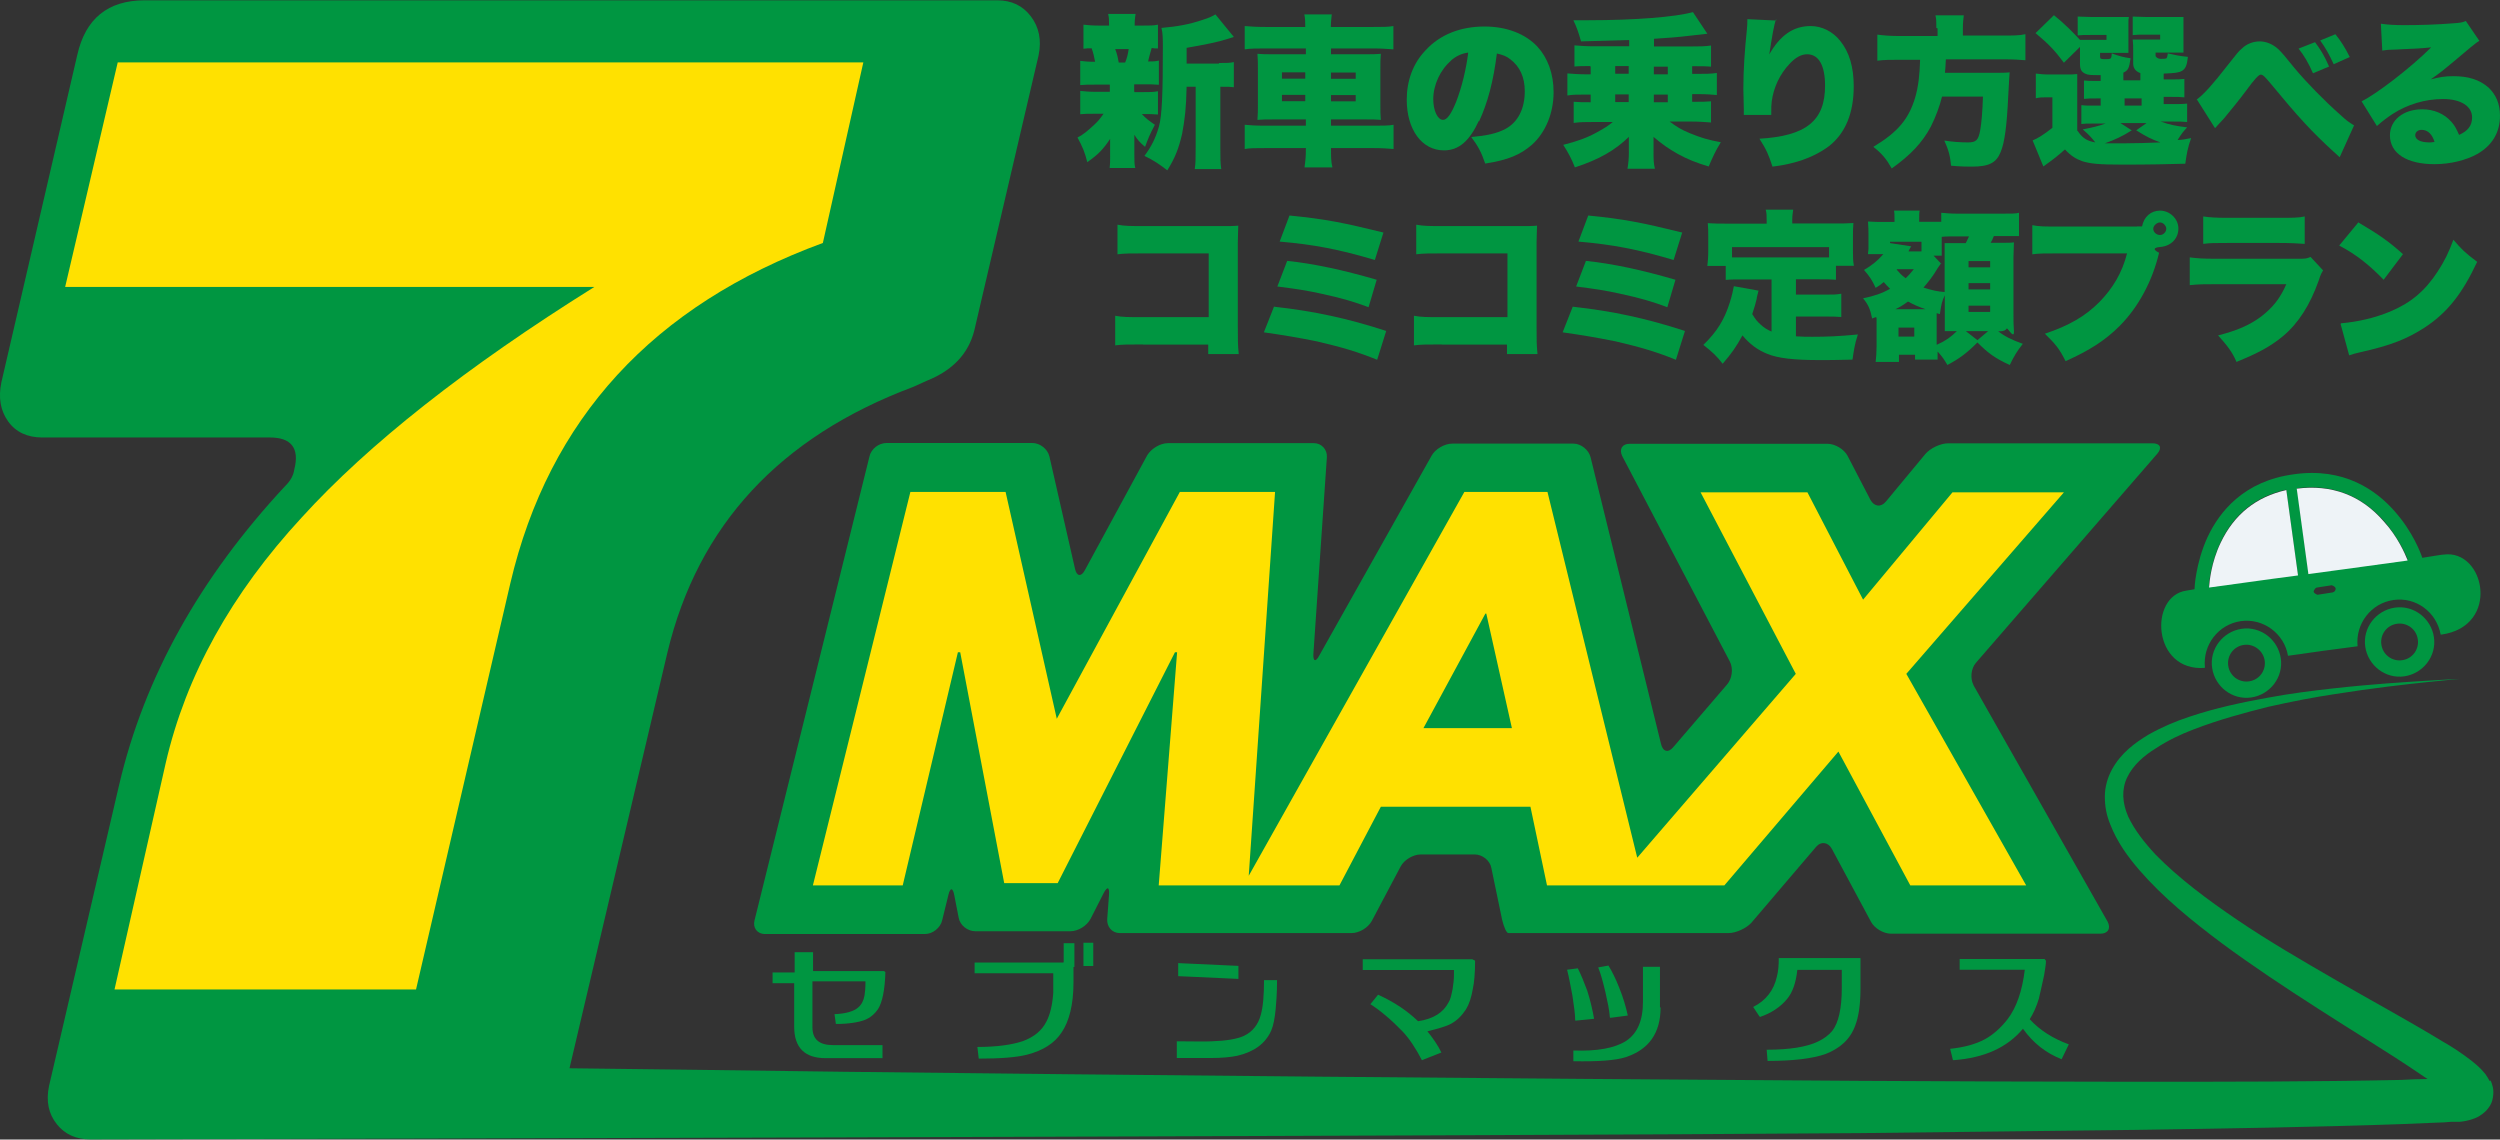
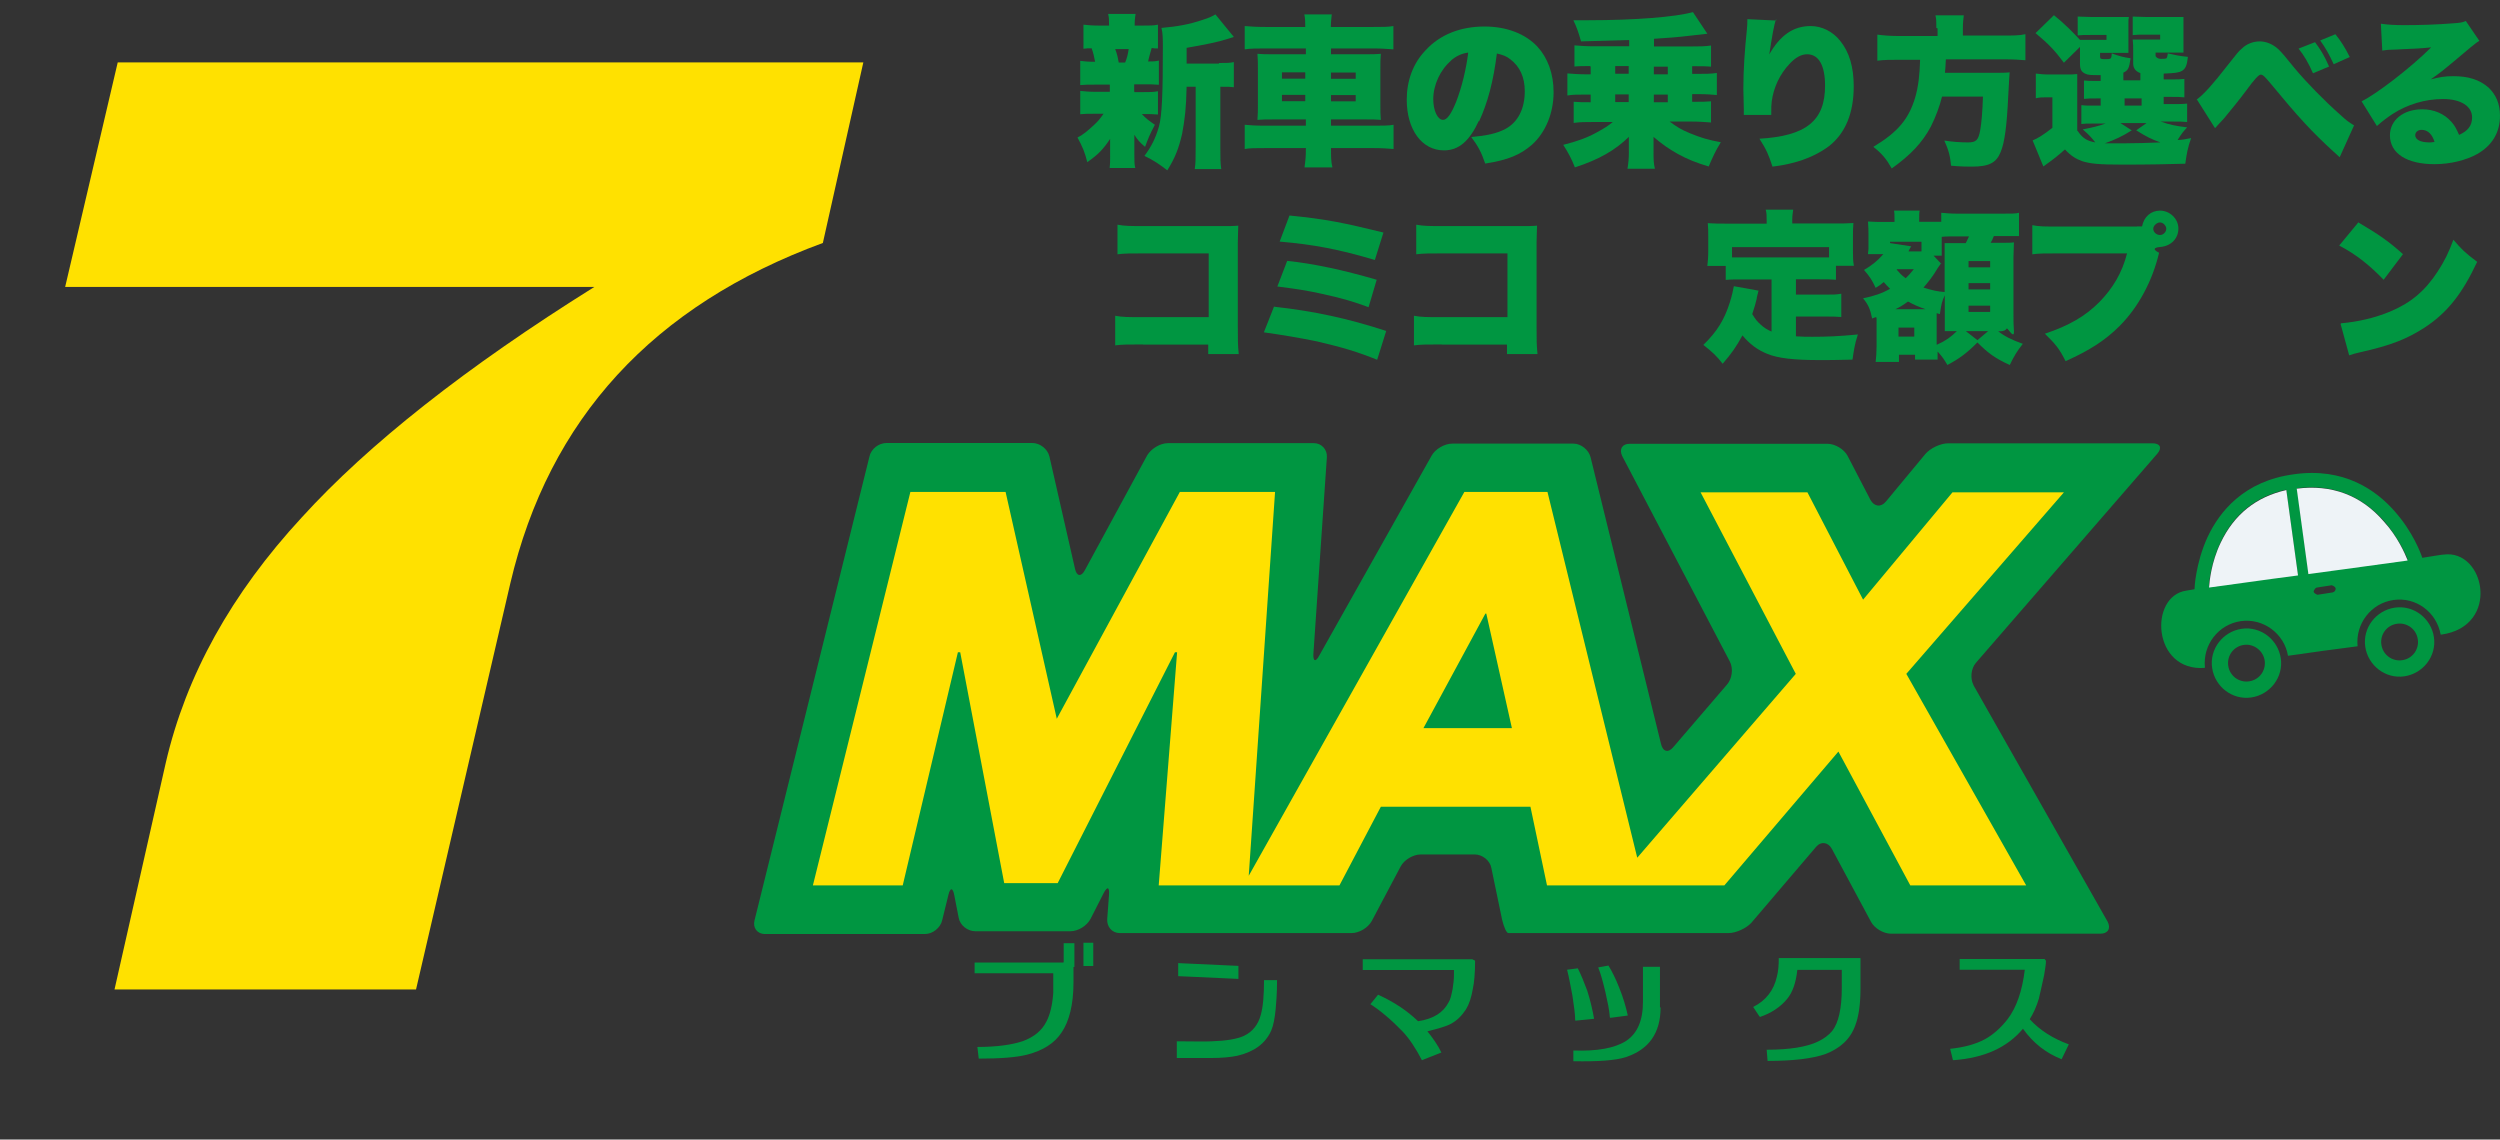
<svg xmlns="http://www.w3.org/2000/svg" id="_レイヤー_1" viewBox="0 0 163.09 74.34">
  <rect x="0" y="0" width="163.09" height="74.34" fill="#333333" stroke="none" />
  <defs>
    <style>.cls-1{fill:#009641;}.cls-2{fill:#eef3f7;}.cls-3{fill:#ffe100;}</style>
  </defs>
-   <path class="cls-1" d="M162.42,70.53c-.12-.23-.21-.35-.29-.47-.38-.47-.67-.67-1-.94-.62-.47-1.2-.85-1.82-1.2-2.37-1.44-4.72-2.7-6.94-3.99-2.23-1.29-4.4-2.55-6.39-3.9s-3.84-2.73-5.36-4.28c-.73-.79-1.38-1.61-1.79-2.49-.38-.88-.44-1.76-.06-2.55s1.08-1.41,1.88-1.9c.76-.5,1.61-.91,2.46-1.23,1.67-.64,3.31-1.08,4.86-1.47,1.55-.35,2.96-.62,4.28-.82,2.58-.41,4.66-.64,6.07-.79,1.41-.15,2.14-.21,2.14-.21,0,0-.76,.03-2.17,.12-1.41,.09-3.49,.21-6.09,.5-1.32,.15-2.75,.32-4.34,.62-1.58,.29-3.28,.64-5.04,1.23-.88,.29-1.79,.67-2.67,1.17-.88,.53-1.79,1.2-2.37,2.26-.29,.53-.47,1.14-.47,1.79s.12,1.23,.35,1.79c.44,1.14,1.14,2.11,1.9,2.99,1.55,1.79,3.43,3.31,5.39,4.78,1.99,1.47,4.1,2.87,6.3,4.28,2.17,1.41,4.48,2.78,6.68,4.28,.15,.09,.29,.21,.44,.29-.59,0-1.14,.03-1.73,.06-5.63,.12-11.43,.12-17.35,.12s-11.93-.03-17.96-.06c-24.06-.15-48.14-.38-66.16-.59-7.03-.09-13.16-.18-18.02-.23l6.39-27.13c1.99-8.29,7.33-14.06,16.03-17.32l.91-.41c1.67-.67,2.7-1.76,3.08-3.28l4.19-17.93c.21-1,.03-1.85-.5-2.55-.53-.7-1.26-1.05-2.2-1.05H9.44c-2.4,0-3.87,1.2-4.4,3.57L.09,24.94c-.21,1-.06,1.85,.44,2.55,.5,.7,1.26,1.05,2.23,1.05h14.86c1.38,0,1.93,.7,1.58,2.08-.06,.41-.26,.76-.59,1.08-5.57,5.98-9.2,12.48-10.84,19.51l-4.57,19.63c-.21,1-.03,1.82,.5,2.49s1.26,1,2.2,1c0,0,91.36-.21,115.45-.41,6.04-.06,12.04-.15,17.96-.21,5.92-.09,11.75-.18,17.43-.38,.7-.03,1.44-.06,2.14-.09,.35,0,.7-.03,1.05-.06h.56c.26-.03,.47-.06,.82-.18,.18-.06,.35-.12,.62-.32,.12-.09,.29-.23,.41-.41,.15-.18,.26-.44,.29-.7,.09-.53-.06-.85-.15-1.08l-.06,.03Zm-2.52,1.17h0Z" />
  <g>
    <path class="cls-1" d="M143.84,43.54c-.15-1.47,.88-2.81,2.34-3.02,1.47-.21,2.84,.82,3.08,2.26,1.49-.21,3.08-.44,4.54-.62-.15-1.47,.88-2.81,2.34-3.02,1.47-.21,2.81,.79,3.08,2.26h.03c3.9-.53,2.87-5.6,.15-5.22-.12,0-.62,.09-1.38,.21-.09-.29-.62-1.7-1.79-3.02-1.2-1.38-3.31-2.9-6.59-2.43-3.28,.44-4.86,2.46-5.63,4.1-.79,1.73-.85,3.34-.85,3.4h0c-.35,.06-.53,.09-.53,.09-2.46,.35-2.23,5.3,1.2,5.04v-.03Zm6.77-6.12l-.76-5.57c2.26-.29,4.16,.44,5.68,2.14,.88,1.03,1.38,2.08,1.55,2.52-1.7,.23-4.1,.56-6.45,.88l-.03,.03Zm.32,1.17s.06-.23,.21-.26l.97-.15s.23,.06,.26,.21c0,.12-.06,.23-.21,.26l-.97,.15s-.23-.06-.26-.21Zm-6.83-.29c0-.38,.15-1.64,.76-2.93,.88-1.85,2.31-2.99,4.28-3.43l.76,5.54c-2.29,.32-4.45,.62-5.8,.79v.03Z" />
    <path class="cls-1" d="M154.3,42.19c.18,1.23,1.32,2.11,2.55,1.93s2.11-1.32,1.93-2.55-1.32-2.11-2.55-1.93-2.11,1.32-1.93,2.55Zm1.05-.15c-.09-.64,.35-1.26,1.03-1.35,.64-.09,1.26,.35,1.35,1.03,.09,.64-.35,1.26-1.03,1.35-.64,.09-1.26-.35-1.35-1.03Z" />
    <path class="cls-1" d="M144.31,43.57c.18,1.23,1.32,2.11,2.55,1.93s2.11-1.32,1.93-2.55-1.32-2.11-2.55-1.93-2.11,1.32-1.93,2.55Zm1.05-.15c-.09-.64,.35-1.26,1.03-1.35,.64-.09,1.26,.38,1.35,1.03,.09,.64-.35,1.26-1.03,1.35-.64,.09-1.26-.35-1.35-1.03Z" />
    <path class="cls-2" d="M157.06,36.54c-.18-.44-.64-1.52-1.55-2.52-1.49-1.73-3.43-2.43-5.68-2.14l.76,5.57c2.34-.32,4.75-.64,6.45-.88l.03-.03Z" />
    <path class="cls-2" d="M149.91,37.51l-.76-5.54c-1.96,.44-3.4,1.58-4.28,3.43-.62,1.29-.73,2.52-.76,2.93,1.38-.18,3.55-.5,5.8-.79v-.03Z" />
  </g>
  <path class="cls-3" d="M56.32,4.07H7.68l-3.43,14.65H38.77c-8.38,5.24-14.74,10.26-19.08,15.03-4.6,4.98-7.56,10.31-8.88,16.03l-3.34,14.77H27.14l6.15-26.49c2.52-10.75,9.32-18.14,20.39-22.21,0,0,2.64-11.78,2.64-11.78Z" />
  <path class="cls-1" d="M128.75,44.71c-.23-.44-.18-1.08,.15-1.47l11.84-13.65c.32-.38,.18-.67-.32-.67h-13.33c-.5,0-1.17,.32-1.49,.7l-2.58,3.11c-.32,.38-.76,.32-1-.12l-1.49-2.87c-.23-.44-.82-.79-1.32-.79h-12.89c-.5,0-.7,.35-.5,.79l7.03,13.42c.23,.44,.15,1.11-.18,1.49l-3.52,4.1c-.32,.38-.67,.29-.79-.21l-4.6-18.72c-.12-.47-.62-.88-1.11-.88h-7.91c-.5,0-1.11,.35-1.35,.79l-7.33,13.04c-.23,.44-.41,.38-.38-.12l.88-12.83c.03-.5-.35-.91-.85-.91h-9.52c-.5,0-1.08,.35-1.35,.79l-4.07,7.5c-.23,.44-.53,.41-.64-.09l-1.67-7.33c-.12-.5-.62-.88-1.11-.88h-9.52c-.5,0-1,.38-1.11,.88l-7.5,30.27c-.12,.47,.18,.88,.67,.88h10.46c.5,0,1-.41,1.11-.88l.41-1.67c.12-.5,.29-.47,.38,0l.29,1.49c.09,.5,.59,.88,1.08,.88h6.21c.5,0,1.08-.35,1.32-.82l.85-1.67c.23-.44,.38-.41,.35,.09l-.12,1.61c-.03,.5,.32,.91,.82,.91h15.12c.5,0,1.08-.35,1.32-.79l1.88-3.55c.23-.44,.82-.79,1.32-.79h3.52c.5,0,1,.41,1.08,.88l.7,3.37c.12,.5,.29,.88,.41,.88h14.36c.5,0,1.17-.32,1.49-.67l4.22-4.95c.32-.38,.79-.32,1.03,.12l2.55,4.75c.23,.44,.82,.79,1.32,.79h13.65c.5,0,.7-.35,.47-.79l-8.76-15.44,.03,.03Z" />
  <path class="cls-3" d="M76.8,42.55h-.15l-7.65,15.06h-3.49l-2.87-15.06h-.15l-3.6,15.21h-5.86l6.36-25.67h6.21l3.34,14.8,8.03-14.8h6.21l-1.76,25.67h-5.83l1.2-15.21Zm30.39,15.21h-6.27l-1.08-5.13h-9.76l-2.7,5.13h-6.27l14.42-25.67h5.42l6.3,25.67h-.06Zm-10.23-17.73h-.06l-4.04,7.47h5.77l-1.67-7.47Zm27.66,17.73l-4.69-8.73-7.44,8.73h-7.24l11.9-13.8-6.21-11.84h6.97l3.63,7,5.83-7h7.27l-10.28,11.84,7.82,13.8h-7.56Z" />
  <g>
-     <path class="cls-1" d="M53.86,69.03c-1.35,0-2.05-.67-2.05-2.05v-2.84h-1.41v-.7h1.44v-1.32h1.2v1.23h4.63l.09,.06c-.03,1.17-.21,1.99-.47,2.4-.23,.35-.53,.59-.88,.73-.41,.15-1.03,.26-1.88,.26l-.09-.64c.73-.03,1.26-.18,1.55-.44,.21-.18,.35-.44,.41-.79,.03-.18,.06-.47,.06-.91h-3.46v2.99c0,.79,.44,1.17,1.35,1.17h3.22v.85s-3.72,0-3.72,0Z" />
    <path class="cls-1" d="M69.39,62.76v-1.23h.7v1.55h-.06v1.03c0,1.44-.29,2.52-.76,3.22-.47,.73-1.23,1.2-2.26,1.47-.7,.18-1.76,.26-3.16,.26l-.09-.76c1.29,0,2.29-.15,2.96-.38,.73-.26,1.26-.7,1.55-1.29,.23-.44,.38-1.05,.44-1.85v-1.29h-5.13v-.7h5.8v-.03Zm1.29,.29v-1.55h.64v1.52h-.64v.03Z" />
    <path class="cls-1" d="M76.77,69.01v-1.08c1.08,0,1.85,.03,2.29,0,.94-.03,1.64-.15,2.08-.35,.56-.26,.94-.73,1.11-1.38,.15-.53,.21-1.29,.21-2.26h.85c0,.91-.06,1.52-.09,1.88-.06,.62-.15,1.08-.29,1.41-.38,.85-1.11,1.38-2.2,1.64-.41,.09-1,.15-1.73,.15h-2.23Zm.09-5.36v-.82l3.93,.18v.85l-3.93-.18v-.03Z" />
    <path class="cls-1" d="M92.77,69.18c-.41-.79-.82-1.41-1.26-1.88-.76-.79-1.47-1.38-2.11-1.79l.5-.62c1.03,.47,1.88,1.03,2.61,1.73,1-.15,1.64-.56,1.99-1.23,.12-.18,.18-.47,.26-.85,.06-.35,.09-.67,.09-.97v-.29h-5.95v-.7h7.15l.18,.09c0,.82-.06,1.44-.15,1.85-.09,.53-.23,.97-.44,1.32-.29,.44-.59,.73-.97,.94-.32,.18-.85,.32-1.55,.5,.35,.44,.67,.88,.91,1.38l-1.26,.5v.03Z" />
    <path class="cls-1" d="M102.76,66.57c0-.44-.09-.97-.18-1.61-.12-.64-.23-1.23-.35-1.7l.7-.09c.21,.41,.41,.91,.62,1.47,.21,.67,.35,1.29,.44,1.82l-1.17,.12h-.06Zm5.57-.85c0,1.67-.76,2.75-2.29,3.25-.67,.21-1.79,.29-3.4,.26v-.7c1.52,.06,2.7-.15,3.43-.62s1.11-1.32,1.11-2.55v-2.29h1.11v2.67l.03-.03Zm-3.31,.64c-.03-.47-.15-1-.29-1.64-.15-.62-.29-1.17-.47-1.61l.67-.12c.23,.38,.47,.85,.7,1.44,.26,.64,.44,1.26,.56,1.82l-1.14,.15-.03-.03Z" />
    <path class="cls-1" d="M114.78,66.31l-.41-.62c.82-.41,1.35-1.08,1.55-1.99,.09-.35,.12-.73,.12-1.2h5.33v2.02c0,1-.12,1.82-.35,2.4-.32,.88-1,1.49-1.96,1.85-.85,.29-2.08,.44-3.75,.44l-.06-.73c1.49,0,2.61-.18,3.34-.53,.38-.18,.7-.41,.94-.7,.41-.53,.62-1.47,.62-2.78v-1.2h-2.9c-.09,.85-.32,1.49-.67,1.9-.41,.5-1,.91-1.76,1.17l-.03-.03Z" />
    <path class="cls-1" d="M127.4,69.15l-.18-.73c.88-.09,1.64-.29,2.26-.62,.53-.29,1.03-.73,1.47-1.29,.59-.76,.97-1.85,1.14-3.25h-4.25v-.7h5.54l.09,.12c0,.23-.06,.56-.12,.94-.15,.67-.26,1.2-.35,1.55-.15,.5-.35,.94-.59,1.32,.67,.73,1.52,1.26,2.55,1.64l-.47,.97c-1.03-.41-1.85-1.05-2.52-1.99-1.03,1.23-2.52,1.9-4.51,2.05h-.06Z" />
  </g>
  <g>
    <path class="cls-1" d="M73.99,6.01h.47c.56,0,.79,0,1.08-.06v1.52c-.32-.03-.59-.03-1.05-.03,.23,.26,.47,.44,.85,.7-.32,.59-.47,.97-.64,1.44-.35-.29-.5-.47-.7-.79v1.32c0,.38,0,.62,.06,.85h-1.67c.03-.23,.03-.44,.03-.79v-1.11c-.47,.7-.76,1-1.49,1.52-.15-.62-.32-1.03-.64-1.61,.32-.15,.64-.41,1.08-.82,.23-.21,.38-.38,.62-.73h-.47c-.5,0-.76,0-1.05,.03v-1.52c.32,.03,.53,.06,1.08,.06h.85v-.47h-.88c-.5,0-.76,0-1.05,.03v-1.58c.26,.03,.47,.06,.97,.06-.06-.29-.12-.62-.23-.88-.23,0-.32,0-.53,.03V1.61c.29,.03,.56,.06,1.08,.06h.59c0-.38,0-.5-.06-.76h1.79c-.03,.23-.06,.35-.06,.76h.44c.56,0,.79,0,1.08-.06v1.55c-.21,0-.26,0-.41-.03-.06,.21-.21,.73-.23,.88,.32,0,.47,0,.7-.06v1.58c-.32-.03-.59-.03-1.08-.03h-.53v.47l.03,.03Zm-.59-1.93c.12-.29,.18-.53,.23-.88h-.88c.12,.32,.15,.44,.23,.88h.41Zm6.12,.03c.44,0,.73,0,.97-.06v1.64c-.23-.03-.38-.03-.76-.03h-.12v3.93c0,.73,0,1.05,.06,1.44h-1.73c.06-.38,.06-.7,.06-1.44v-3.93h-.59c-.03,1.47-.12,2.11-.29,3.05-.21,.94-.47,1.61-.97,2.4-.62-.47-.88-.64-1.49-.94,.47-.64,.73-1.17,.94-1.9s.26-2.23,.26-5.22c0-.47,0-.88-.09-1.23,1.05-.09,1.82-.23,2.7-.53,.41-.12,.67-.26,.82-.35l1.2,1.47c-.14,.04-.26,.08-.38,.12-.64,.21-1.49,.38-2.7,.59v1.03h2.11v-.03Z" />
    <path class="cls-1" d="M85.15,1.76c0-.32,0-.5-.06-.82h1.79c-.03,.29-.06,.5-.06,.82h2.7c.67,0,1.03,0,1.38-.06v1.52c-.41-.03-.79-.06-1.32-.06h-2.75v.38h2.11c.64,0,.85,0,1.14-.03-.03,.38-.03,.53-.03,1.05v2.23c0,.5,0,.64,.03,1.03-.32-.03-.53-.03-1.14-.03h-2.11v.41h2.73c.64,0,1.05,0,1.35-.06v1.58c-.35-.03-.73-.06-1.38-.06h-2.7c0,.59,0,.88,.09,1.26h-1.82c.06-.44,.09-.64,.09-1.26h-2.61c-.62,0-1.08,0-1.38,.06v-1.58c.32,.03,.7,.06,1.38,.06h2.61v-.41h-1.99c-.62,0-.85,0-1.17,.03,.03-.38,.03-.59,.03-1.03v-2.23c0-.44,0-.67-.03-1.05,.32,.03,.53,.03,1.14,.03h2.02v-.38h-2.67c-.5,0-.94,0-1.32,.06V1.7c.32,.03,.82,.06,1.38,.06h2.58Zm-1.52,2.96v.41h1.52v-.41h-1.52Zm0,1.47v.41h1.52v-.41h-1.52Zm4.81-1.05v-.41h-1.61v.41h1.61Zm0,1.47v-.41h-1.61v.41h1.61Z" />
    <path class="cls-1" d="M96.49,7.85c-.62,1.35-1.32,1.96-2.29,1.96-1.44,0-2.43-1.35-2.43-3.31,0-1.23,.41-2.37,1.23-3.22,.94-1.03,2.29-1.55,3.84-1.55,1.44,0,2.67,.47,3.46,1.32,.67,.73,1.05,1.76,1.05,2.96,0,1.38-.53,2.64-1.41,3.43-.73,.64-1.55,1-3.05,1.23-.26-.76-.47-1.14-.91-1.73,1-.09,1.67-.23,2.23-.53,.82-.44,1.26-1.32,1.26-2.46,0-.91-.32-1.61-.94-2.08-.26-.21-.5-.29-.88-.38-.23,1.82-.59,3.19-1.17,4.45v-.09Zm-1.82-3.9c-.7,.59-1.17,1.58-1.17,2.52,0,.76,.29,1.35,.64,1.35,.26,0,.53-.38,.85-1.17,.38-.97,.67-2.2,.79-3.22-.44,.06-.79,.23-1.14,.53h.03Z" />
    <path class="cls-1" d="M103.76,4.31c-.41,0-.76,0-1.05,.03v-1.38c.35,.03,.79,.06,1.26,.06h2.31v-.41c-1.35,.04-2.39,.07-3.14,.09-.15-.53-.26-.88-.5-1.38h.97c3.05,0,5.68-.21,6.83-.53l.94,1.41s-.47,.06-1.05,.12c-1.03,.12-1.49,.15-2.43,.21v.5h2.46c.5,0,.85,0,1.26-.06v1.38c-.29-.03-.64-.03-1.08-.03h-.15v.5h.35c.5,0,.85,0,1.26-.06v1.44c-.35-.03-.64-.06-1.26-.06h-.35v.5h.18c.47,0,.7,0,1.05-.03v1.38c-.38-.03-.79-.06-1.26-.06h-1.44c.47,.35,.76,.53,1.32,.76,.7,.29,1.2,.44,2.02,.59-.35,.56-.53,.97-.79,1.58-.79-.23-1.38-.47-2.02-.82-.62-.35-1-.62-1.58-1.11v1c0,.44,0,.73,.09,1.08h-1.79c.06-.38,.09-.62,.09-1.08v-1c-.91,.88-1.93,1.47-3.52,1.99-.23-.59-.44-.97-.76-1.47,.91-.23,1.58-.47,2.2-.82,.47-.26,.73-.41,1.03-.67h-1.29c-.44,0-.88,0-1.26,.06v-1.38c.35,.03,.59,.03,1.05,.03h.06v-.5h-.26c-.62,0-.91,0-1.26,.06v-1.44c.38,.03,.76,.06,1.26,.06h.26v-.5h-.06l.06-.03Zm1.61,.5h.88v-.5h-.88v.5Zm0,1.85h.88v-.5h-.88v.5Zm3.43-2.31h-.91v.5h.91v-.5Zm0,1.82h-.91v.5h.91v-.5Z" />
    <path class="cls-1" d="M115.86,1.26c-.15,.44-.26,1.14-.44,2.29,.7-1.23,1.55-1.85,2.7-1.85,.73,0,1.44,.35,1.93,.97,.59,.73,.88,1.7,.88,2.96,0,1.73-.53,3.05-1.61,3.9-.62,.47-1.47,.88-2.43,1.11-.35,.09-.64,.15-1.26,.23-.26-.79-.38-1.08-.85-1.82,3.05-.18,4.28-1.17,4.28-3.46,0-1.32-.41-2.05-1.17-2.05-.38,0-.76,.21-1.14,.62-.64,.67-1.05,1.55-1.17,2.46-.03,.23-.03,.38-.03,.88h-1.79v-.35c0-.41-.03-1.05-.03-1.35,0-1.29,.09-2.52,.23-3.87,.03-.32,.03-.44,.03-.59v-.09l1.88,.09v-.09Z" />
    <path class="cls-1" d="M126.32,1.82c0-.35,0-.59-.06-.82h1.85c-.03,.23-.06,.5-.06,.82v.5h2.61c.64,0,1.08,0,1.47-.09v1.7c-.38-.03-.73-.06-1.41-.06h-3.78c-.03,.56-.03,.59-.06,.88h3.11c.56,0,.82,0,1.11-.03-.03,.38-.03,.47-.09,1.52-.09,1.93-.23,3.05-.5,3.69-.29,.7-.76,.94-1.88,.94-.26,0-.73,0-1.35-.06-.06-.62-.15-1-.44-1.64,.59,.09,1.08,.12,1.55,.12,.53,0,.67-.15,.79-.79,.09-.5,.15-1.26,.18-2.2h-2.67c-.15,.62-.41,1.32-.73,1.96-.56,1.05-1.32,1.85-2.55,2.73-.35-.62-.64-.97-1.2-1.41,1.61-.97,2.31-1.82,2.73-3.22,.21-.73,.29-1.47,.32-2.46h-1.32c-.56,0-1.05,0-1.47,.06v-1.7c.47,.06,.88,.09,1.47,.09h2.46v-.5l-.09-.03Z" />
    <path class="cls-1" d="M135.55,8.56c.32,.47,.62,.64,1.14,.73-.29-.35-.35-.44-.82-.85,.64-.12,1-.21,1.49-.38h-.82c-.38,0-.53,0-.76,.03v-1.23c.23,.03,.35,.03,.73,.03h.53v-.47h-.09c-.59,0-.7,0-1,.03v-1.2c.26,.03,.38,.03,1,.03h.09v-.38c-.62,0-.82,0-1-.09-.26-.12-.35-.29-.35-.64v-1.11l-1.05,1.03c-.59-.79-.97-1.2-1.85-1.93l1.2-1.17c.73,.59,1.2,1.08,1.7,1.61h1.73v-.32h-1c-.47,0-.62,0-.88,.03V1.08c.26,0,.59,.03,.91,.03h2.43c-.03,.12-.03,.21-.03,.38v1.96h-1.85v.23c0,.15,.03,.18,.32,.18,.21,0,.32,0,.38-.06,.03-.03,.06-.15,.06-.26v-.06c.47,.18,.79,.26,1.23,.32-.09,.64-.15,.79-.47,.94v.5h1.11v-.47c-.32-.12-.47-.32-.47-.64v-.85c0-.21,0-.45-.03-.7h1.79v-.32h-.91c-.47,0-.62,0-.88,.03V1.08c.26,0,.59,.03,.91,.03h2.4V3.43h-1.82v.23s.09,.18,.35,.18c.18,0,.35,0,.38-.06,.02-.04,.04-.11,.06-.21v-.09h0c.38,.09,.79,.18,1.32,.23-.06,.56-.15,.76-.38,.91-.21,.12-.44,.15-1.2,.18v.38h.35c.59,0,.7,0,1-.03v1.2c-.29-.03-.41-.03-1-.03h-.35v.47h.53c.62,0,.73,0,1-.03v1.2c-.32-.03-.44-.03-1-.03h-.73c.59,.21,1,.29,1.73,.38-.29,.32-.32,.35-.62,.82,.26,0,.41-.03,.88-.12-.21,.59-.29,1-.38,1.67-.94,.03-2.43,.06-4.04,.06s-2.17-.06-2.7-.23c-.41-.15-.73-.35-1.11-.76-.47,.41-.64,.56-1.41,1.11l-.7-1.7c.32-.12,.73-.38,1.29-.82v-1.99h-.44c-.23,0-.38,0-.64,.06v-1.61c.29,.03,.47,.06,.88,.06h1.03c.44,0,.53,0,.79-.03v3.69l.03,.03Zm3.52-.06c-.59,.38-1.11,.62-1.76,.85h1.29c.59,0,1.76-.03,2.34-.06-.53-.18-.94-.38-1.58-.79l.67-.47h-1.7s.73,.47,.73,.47Zm-.47-1.61h1.11v-.47h-1.11v.47Z" />
    <path class="cls-1" d="M143.32,6.48c.44-.32,1.03-.97,1.96-2.17,.7-.88,.73-.94,.97-1.14,.32-.32,.76-.47,1.17-.47s.85,.18,1.2,.5c.18,.16,.54,.58,1.08,1.26,.79,.94,1.9,2.08,2.96,3.02,.44,.41,.59,.5,.91,.7l-.94,2.08s-.21-.21-.38-.35c-1.44-1.32-2.26-2.2-4.19-4.54-.35-.41-.44-.5-.59-.5q-.18,0-.91,1c-.41,.56-1.08,1.38-1.47,1.85-.16,.18-.28,.31-.38,.41-.15,.15-.09,.12-.21,.23l-1.17-1.85-.03-.03Zm7.71-3.72c.35,.47,.59,.85,.91,1.58l-1.05,.44c-.29-.67-.59-1.17-.94-1.61l1.05-.41h.03Zm1.32-.53c.35,.44,.62,.85,.94,1.49l-1.05,.47c-.29-.64-.56-1.11-.88-1.55,0,0,1-.41,1-.41Z" />
    <path class="cls-1" d="M155.33,1.55c.44,.06,.85,.09,1.52,.09,.94,0,2.11-.03,3.19-.12,.47-.03,.62-.06,.82-.15l.88,1.29c-.18,.1-.74,.56-1.7,1.38-.56,.47-.76,.64-1.47,1.14,.59-.15,.91-.21,1.47-.21,1,0,1.7,.23,2.29,.73,.5,.47,.76,1.08,.76,1.85,0,1.08-.5,1.93-1.47,2.49-.73,.41-1.76,.67-2.81,.67-1.79,0-2.9-.7-2.9-1.88,0-1,.88-1.7,2.11-1.7,.76,0,1.44,.29,1.9,.82,.21,.23,.32,.44,.5,.85,.59-.26,.85-.62,.85-1.14,0-.73-.73-1.2-1.9-1.2s-2.31,.35-3.28,.97c-.32,.21-.67,.47-1.03,.79l-1-1.61c.97-.47,3.22-2.2,4.54-3.52-.56,.06-1,.09-2.49,.15-.29,0-.5,.03-.7,.06l-.09-1.73v-.03Zm2.64,6.92c-.23,0-.41,.15-.41,.35,0,.29,.35,.47,.91,.47,.12,0,.15,0,.35-.03-.15-.5-.44-.79-.85-.79Z" />
    <path class="cls-1" d="M74.57,22.47c-.97,0-1.35,0-1.82,.06v-1.93c.5,.09,.79,.09,1.85,.09h4.25v-4.16h-4.13c-.97,0-1.38,0-1.82,.06v-1.93c.5,.09,.85,.09,1.85,.09h4.86c.59,0,.88,0,1.17-.03,0,.38-.03,.56-.03,1.08v5.54c0,.88,0,1.14,.06,1.76h-1.99v-.62h-4.25Z" />
    <path class="cls-1" d="M83.13,20.01c2.61,.29,4.78,.76,7.3,1.58l-.59,1.88c-1.23-.5-2.29-.82-3.93-1.2-1.29-.26-2.2-.41-3.46-.59l.67-1.7v.03Zm.85-2.99c1.73,.18,3.63,.59,5.83,1.23l-.53,1.79c-.94-.35-1.73-.59-3.08-.88-.94-.21-1.67-.32-2.87-.47l.64-1.67Zm.15-2.96c2.34,.23,3.52,.47,6.12,1.11l-.56,1.79c-2.37-.7-3.93-1-6.21-1.2l.64-1.7Z" />
    <path class="cls-1" d="M94.06,22.47c-.97,0-1.35,0-1.82,.06v-1.93c.5,.09,.79,.09,1.85,.09h4.25v-4.16h-4.13c-.97,0-1.38,0-1.82,.06v-1.93c.5,.09,.85,.09,1.85,.09h4.86c.59,0,.88,0,1.17-.03,0,.38-.03,.56-.03,1.08v5.54c0,.88,0,1.14,.06,1.76h-1.99v-.62h-4.25Z" />
-     <path class="cls-1" d="M102.62,20.01c2.61,.29,4.78,.76,7.3,1.58l-.59,1.88c-1.23-.5-2.29-.82-3.93-1.2-1.29-.26-2.2-.41-3.46-.59l.67-1.7v.03Zm.85-2.99c1.73,.18,3.63,.59,5.83,1.23l-.53,1.79c-.94-.35-1.73-.59-3.08-.88-.94-.21-1.67-.32-2.87-.47,0,0,.64-1.67,.64-1.67Zm.15-2.96c2.34,.23,3.52,.47,6.12,1.11l-.56,1.79c-2.37-.7-3.93-1-6.21-1.2,0,0,.64-1.7,.64-1.7Z" />
    <path class="cls-1" d="M115.57,18.23h-1.88c-.5,0-.82,0-1.11,.03v-.91h-1.2c.03-.29,.06-.53,.06-.94v-1c0-.26,0-.53-.03-.85,.41,.03,.82,.03,1.26,.03h2.58v-.21c0-.26,0-.5-.06-.7h1.79c-.03,.23-.06,.38-.06,.67v.23h2.73c.44,0,.85,0,1.26-.03-.03,.32-.03,.53-.03,.85v1c0,.32,0,.62,.06,.94h-1.17v.91c-.32-.03-.59-.03-1.14-.03h-1.47v1h1.88c.56,0,.76,0,1.08-.06v1.52c-.32-.03-.59-.03-1.08-.03h-1.88v1.29c.41,.03,.7,.03,1.08,.03,.94,0,1.7-.03,2.96-.15-.21,.64-.26,1.03-.35,1.64-1.11,.03-1.55,.03-2.14,.03-1.7,0-2.73-.12-3.43-.41-.64-.26-1.14-.64-1.61-1.2-.41,.76-.73,1.2-1.29,1.85-.38-.5-.7-.79-1.26-1.23,.91-.88,1.38-1.67,1.73-2.78,.12-.38,.23-.85,.26-1.05l1.61,.29c-.06,.26-.12,.44-.12,.53-.06,.26-.15,.59-.29,1,.23,.38,.32,.47,.53,.67,.23,.21,.44,.35,.73,.47,0,0,0-3.4,0-3.4Zm3.75-2.11h-6.33v.67h6.33s0-.67,0-.67Z" />
    <path class="cls-1" d="M122.39,20.69s-.15,.03-.26,.09c-.12-.59-.23-.88-.59-1.32,.73-.15,1.23-.32,1.76-.62-.21-.21-.26-.26-.41-.44-.21,.18-.29,.23-.53,.38-.23-.5-.38-.73-.76-1.17,.5-.29,.88-.59,1.26-1.03h-1s0-.09,.03-.32v-1.05c0-.18,0-.32-.03-.76,.15,0,.38,.03,.85,.03h.88v-.12c0-.26,0-.47-.03-.62h1.67c-.03,.15-.03,.26-.03,.64v.09h1.44v-.59c.38,.03,.53,.06,1.2,.06h2.67c.62,0,1.03,0,1.2-.06v1.52h-1.64c-.09,.23-.12,.29-.21,.44h.41c.79,0,.91,0,1.11-.03,0,.38-.03,.56-.03,.94v3.69c0,.5,0,.76,.03,1.17,.02,.27-.08,.27-.29,0-.32-.41,0,0-.62,0h-.12c.41,.32,.88,.56,1.61,.82-.35,.44-.59,.82-.85,1.38-.91-.41-1.41-.76-2.11-1.47-.7,.7-1.17,1.05-1.96,1.47-.21-.35-.32-.53-.64-.88v.53h-1.47v-.32h-1.05v.47h-1.52c.03-.26,.06-.64,.06-1v-1.85l-.03-.09Zm2.96-4.92h-2.05v.09l1.38,.21-.09,.15s-.06,.12-.09,.18h.85v-.62Zm.26,4.4c-.44-.15-.76-.29-1.14-.5-.29,.21-.5,.35-.82,.5h1.96Zm-1.88-2.58c.21,.23,.29,.35,.59,.56,.21-.21,.29-.29,.53-.59h-1.11v.03Zm.12,4.37h1.03v-.59h-1.03v.59Zm2.78-4.78s-.12,.15-.21,.29c-.35,.59-.59,.88-.94,1.29,.56,.18,.94,.26,1.38,.29v-3.19h1.38c.12-.23,.12-.26,.21-.44h-.67c-.32,0-.91,0-1.11,.03v1.23h-.53l.5,.53v-.03Zm-.26,5.3c.53-.23,.91-.5,1.29-.88h-.79v-2.34c-.18,.38-.23,.59-.32,1.23l-.21-.06v2.05h.03Zm3.34-.88h-1.47l.76,.59,.7-.59Zm-1.29-4.16h1.41v-.41h-1.41v.41Zm0,1.44h1.41v-.41h-1.41v.41Zm0,1.47h1.41v-.41h-1.41v.41Z" />
    <path class="cls-1" d="M139.42,14.77h.32c.12-.64,.59-1.03,1.17-1.03,.64,0,1.2,.53,1.2,1.17s-.47,1.14-1.17,1.2c-.47,.04-.5,.17-.09,.38-.44,1.85-1.35,3.55-2.58,4.78-.91,.91-1.93,1.58-3.52,2.29-.38-.76-.62-1.08-1.35-1.79,1.58-.53,2.64-1.14,3.57-2.08,.88-.91,1.47-1.9,1.79-3.16h-4.42c-.91,0-1.35,0-1.76,.06v-1.9c.47,.09,.76,.09,1.79,.09h5.04Zm1.05,.15c0,.23,.21,.41,.44,.41s.41-.21,.41-.41-.21-.41-.41-.41-.44,.21-.44,.41Z" />
-     <path class="cls-1" d="M142.85,16.79c.47,.06,.82,.09,1.7,.09h5.33c.5,0,.59,0,.85-.12l.82,.88c-.12,.21-.15,.23-.29,.67-.56,1.58-1.32,2.78-2.34,3.63-.82,.67-1.58,1.08-3.02,1.67-.26-.62-.59-1.05-1.2-1.73,1.26-.32,2.05-.67,2.81-1.23,.76-.59,1.23-1.17,1.64-2.11h-4.6c-.85,0-1.03,0-1.7,.06v-1.82Zm.88-2.67c.41,.06,.82,.09,1.55,.09h3.4c.85,0,1.29,0,1.67-.09v1.79c-.41-.03-.91-.06-1.64-.06h-3.43c-.85,0-1.08,0-1.55,.06v-1.79Z" />
    <path class="cls-1" d="M153.83,14.5c1.35,.79,2.02,1.26,2.93,2.08l-1.26,1.67c-.94-.97-1.82-1.67-2.9-2.23l1.23-1.49v-.03Zm-1.11,6.59c1.08-.09,2.2-.35,3.19-.76,1.35-.56,2.29-1.35,3.11-2.61,.44-.67,.73-1.26,1.03-2.08,.53,.62,.76,.85,1.55,1.44-.97,2.08-1.96,3.34-3.46,4.31-1.14,.73-2.17,1.14-4.13,1.58-.41,.09-.47,.12-.76,.21l-.56-2.05,.03-.03Z" />
  </g>
</svg>